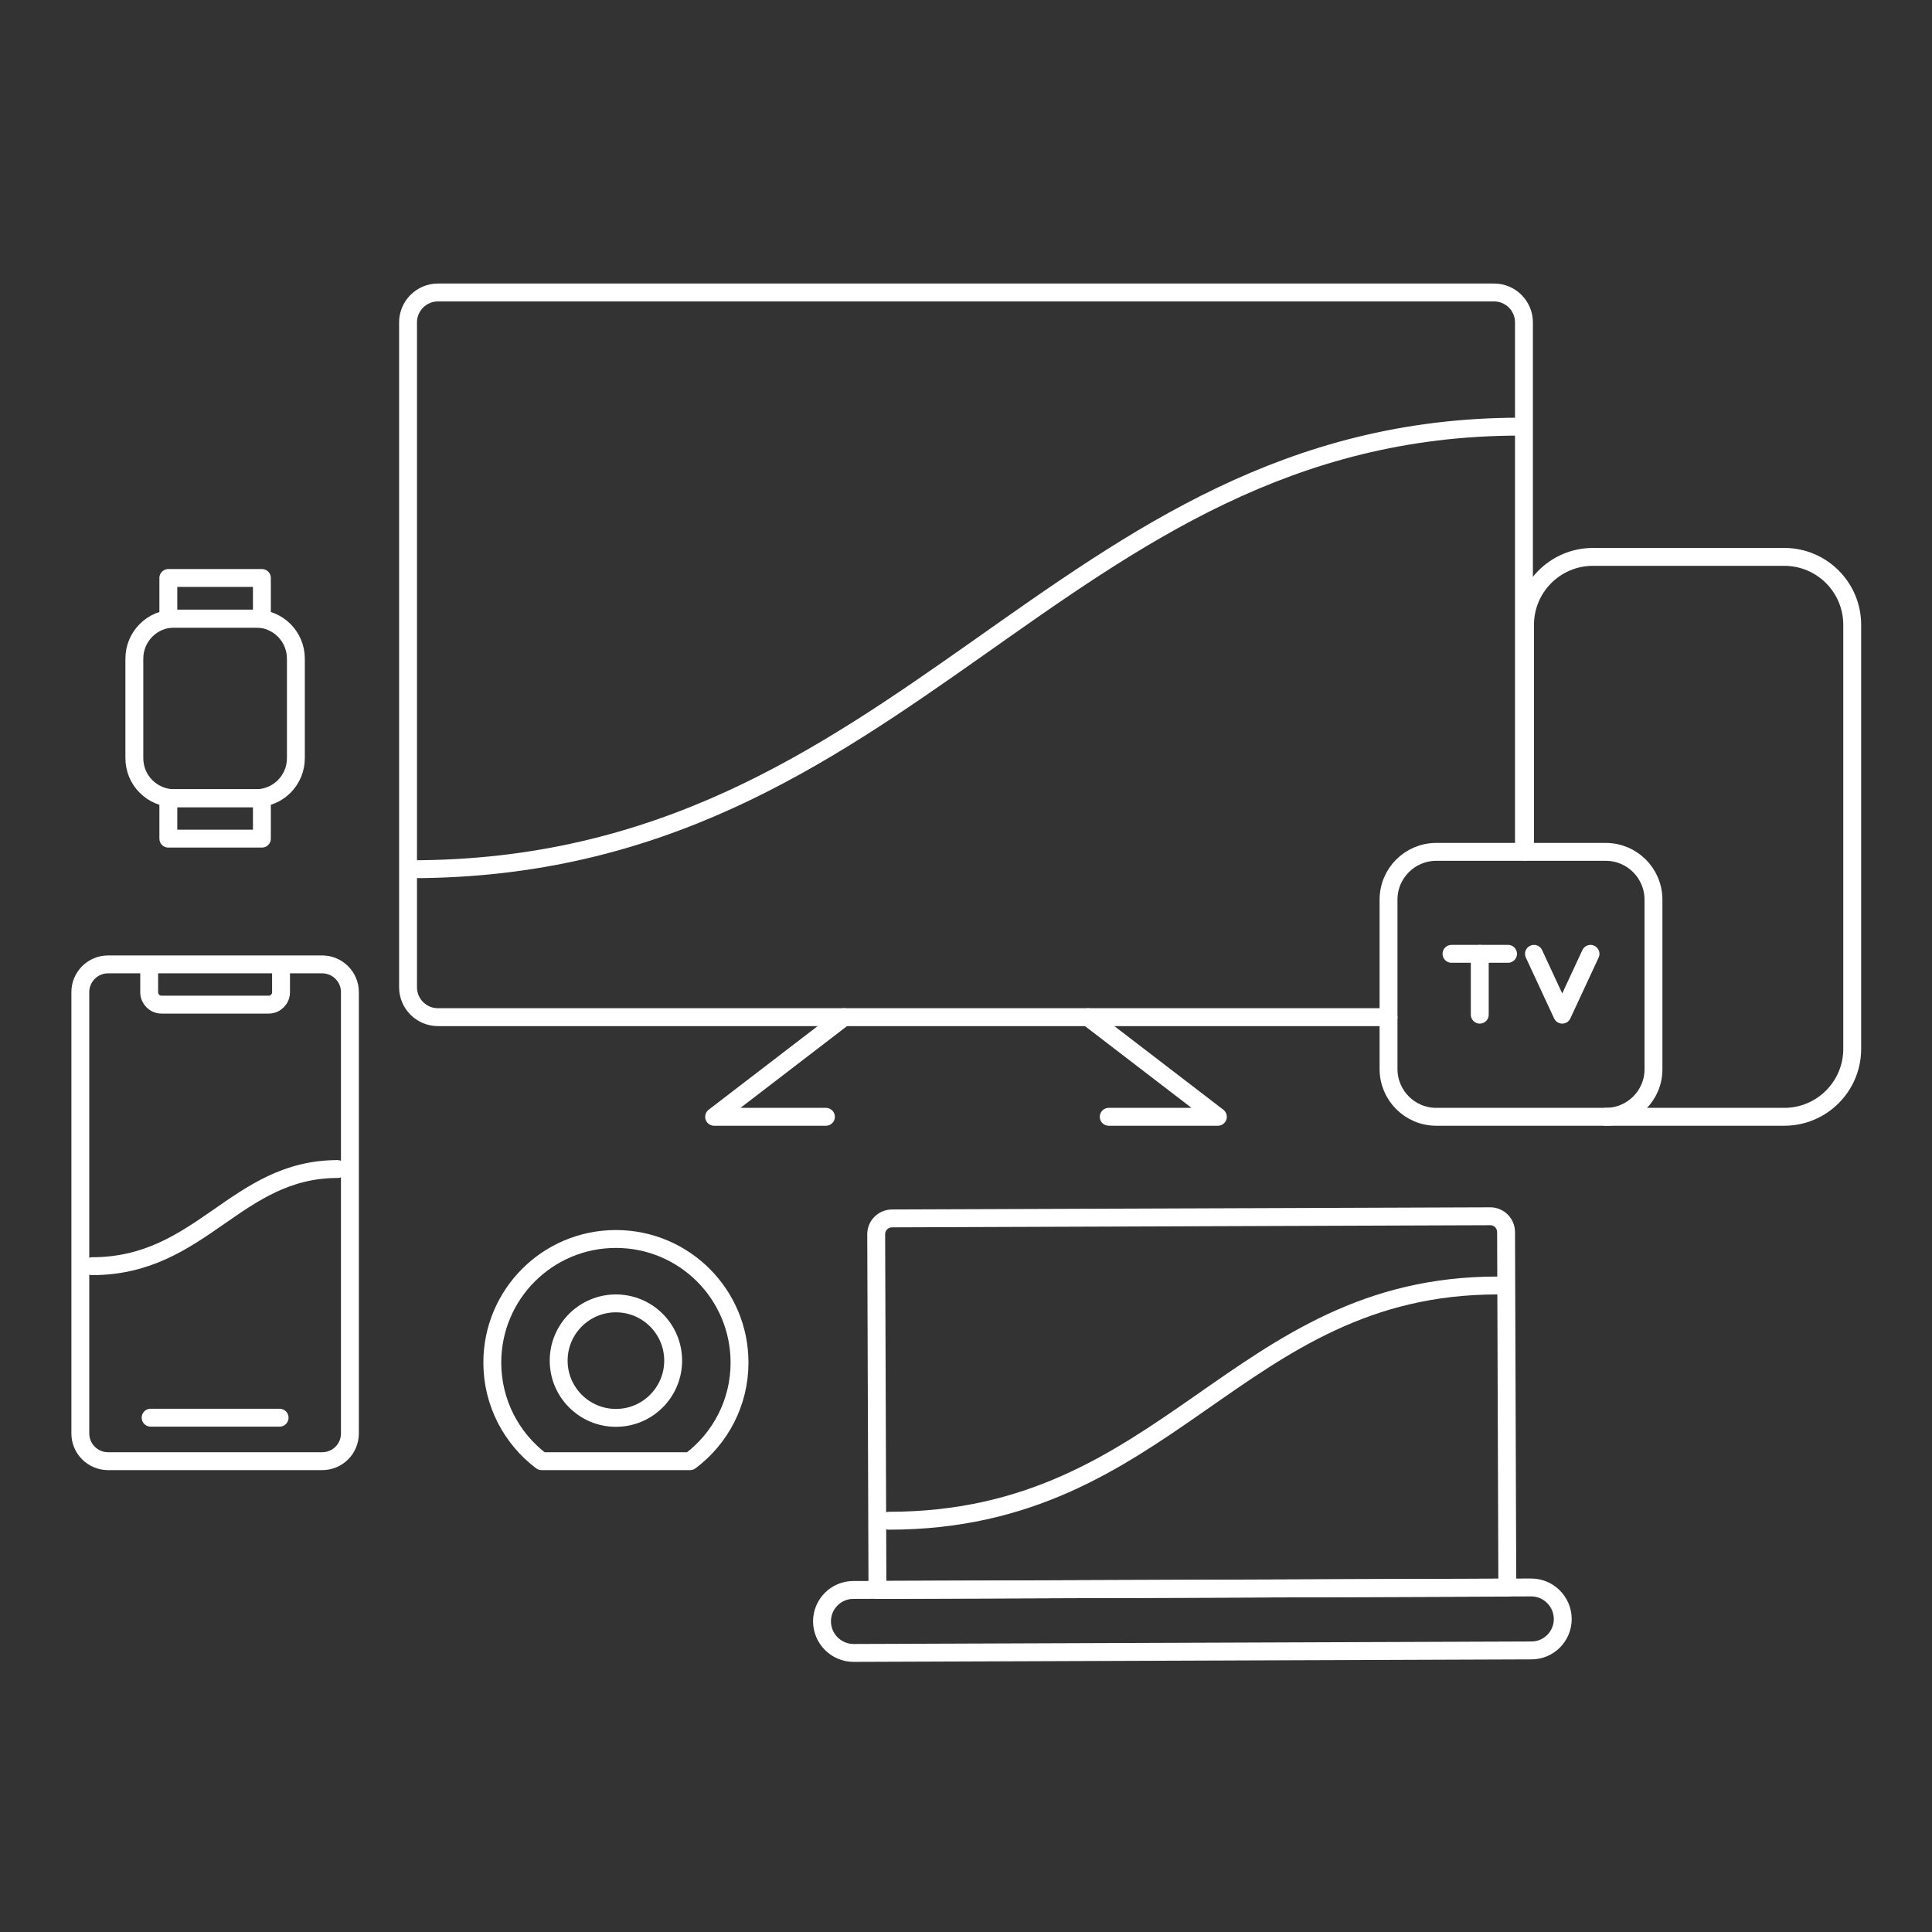
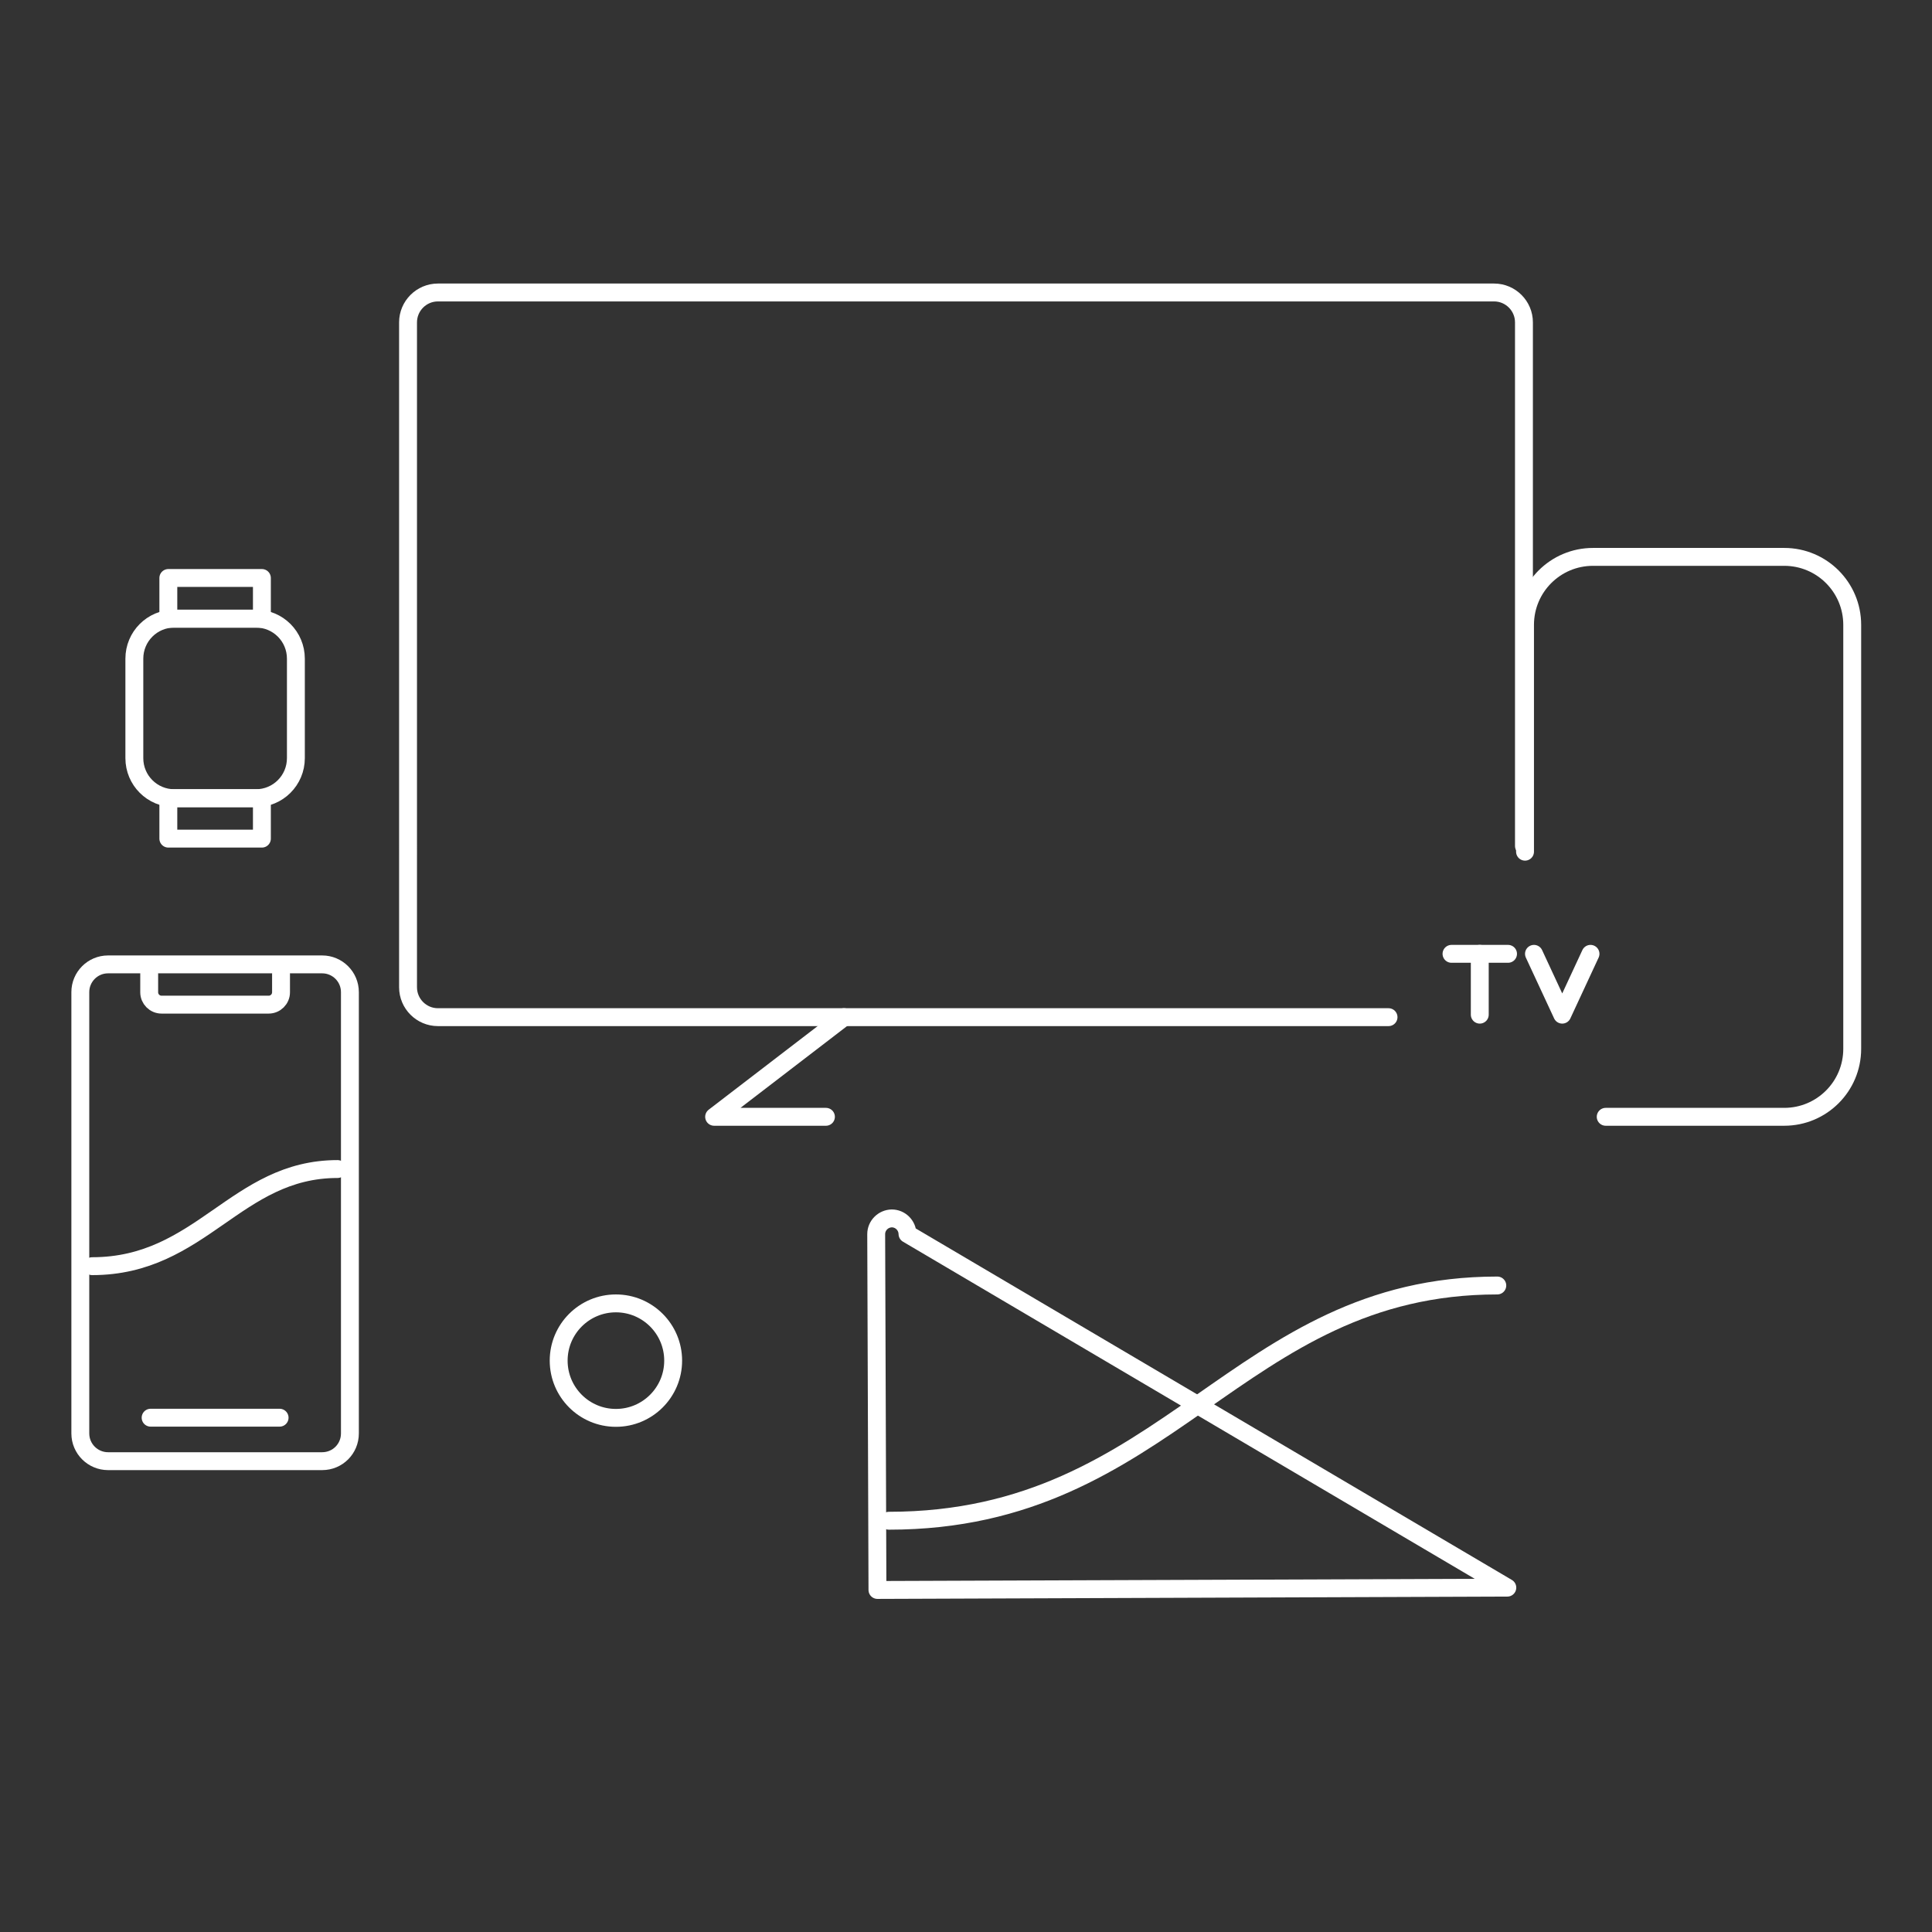
<svg xmlns="http://www.w3.org/2000/svg" version="1.1" id="Objects" x="0px" y="0px" viewBox="0 0 1080 1080" style="enable-background:new 0 0 1080 1080;" xml:space="preserve">
  <rect x="0" y="0" width="1080" height="1080" fill="#333333" stroke="none" />
  <style type="text/css">
	.st0{fill:none;}
	.st1{fill:none;stroke:#FFFFFF;stroke-width:10;stroke-linecap:round;stroke-linejoin:round;stroke-miterlimit:10;}
	.st2{fill:#1E1E1E;stroke:#FFFFFF;stroke-width:10;stroke-linecap:round;stroke-linejoin:round;stroke-miterlimit:10;}
</style>
  <g>
    <rect x="44.6" y="44.6" class="st0" width="990.7" height="990.7" />
    <path class="st1" d="M776.2,568.6H244.8c-9.2,0-16.7-7.5-16.7-16.7V180.2c0-9.2,7.5-16.7,16.7-16.7h590.4c9.2,0,16.7,7.5,16.7,16.7   v292.7" />
    <g>
      <path class="st1" d="M547.2,568.6" />
-       <polyline class="st1" points="608.2,568.6 680.8,624.3 619.8,624.3   " />
      <path class="st1" d="M534.3,568.6" />
      <polyline class="st1" points="471.8,568.6 399.2,624.3 461.7,624.3   " />
    </g>
    <path class="st1" d="M852.5,476.1V349.3c0-21,17-38,38-38h106.9c21,0,38,17,38,38v237c0,21-17,38-38,38h-99.8" />
    <g>
-       <path class="st1" d="M897.6,624.3h-94.7c-14.8,0-26.7-12-26.7-26.7v-94.7c0-14.8,12-26.7,26.7-26.7h94.7c14.8,0,26.7,12,26.7,26.7    v94.7C924.4,612.3,912.4,624.3,897.6,624.3z" />
      <line class="st1" x1="811.4" y1="533.2" x2="843" y2="533.2" />
      <line class="st1" x1="827.2" y1="533.2" x2="827.2" y2="567.2" />
      <polyline class="st1" points="889.1,533.2 873.3,567.2 873.3,567.2 857.5,533.2   " />
    </g>
    <path class="st1" d="M143,446.2H97.5c-12.4,0-22.4-10-22.4-22.4v-55.6c0-12.4,10-22.4,22.4-22.4H143c12.4,0,22.4,10,22.4,22.4v55.6   C165.4,436.2,155.4,446.2,143,446.2z" />
    <rect x="94.1" y="323.1" class="st1" width="52.3" height="22.8" />
    <rect x="94.1" y="446.2" class="st1" width="52.3" height="22.6" />
    <g>
-       <path class="st1" d="M413.4,761.7c0-38.2-30.9-69.1-69.1-69.1c-38.2,0-69.1,30.9-69.1,69.1c0,22.5,10.8,42.5,27.5,55.1h83.1    C402.6,804.2,413.4,784.2,413.4,761.7z" />
      <circle class="st1" cx="344.3" cy="760.6" r="32" />
    </g>
    <path class="st1" d="M180.1,816.8H60.4c-8.5,0-15.5-6.9-15.5-15.5V554.6c0-8.5,6.9-15.5,15.5-15.5h119.7c8.5,0,15.5,6.9,15.5,15.5   v246.7C195.6,809.9,188.7,816.8,180.1,816.8z" />
    <path class="st1" d="M83.4,544.4v8.9v1.4c0,3.8,3.1,6.9,6.9,6.9h59.9c3.8,0,6.9-3.1,6.9-6.9v-1.4v-8.9" />
    <line class="st2" x1="84.2" y1="792.5" x2="156.3" y2="792.5" />
-     <path class="st1" d="M842.6,887.5l-352.1,1.3l-0.7-198.9c0-4.8,3.9-8.7,8.7-8.8l334.6-1.2c4.8,0,8.7,3.9,8.8,8.7L842.6,887.5z" />
-     <path class="st1" d="M856.1,922.6L477.2,924c-9.7,0-17.6-7.8-17.7-17.6v0c0-9.7,7.8-17.6,17.5-17.6l378.9-1.4   c9.7,0,17.6,7.8,17.7,17.6v0C873.6,914.7,865.8,922.6,856.1,922.6z" />
-     <path class="st1" d="M849.7,238.5c-259.2,0-341.7,247.4-619.8,247.4" />
+     <path class="st1" d="M842.6,887.5l-352.1,1.3l-0.7-198.9c0-4.8,3.9-8.7,8.7-8.8c4.8,0,8.7,3.9,8.8,8.7L842.6,887.5z" />
    <path class="st1" d="M188.7,653.5c-56.9,0-76.1,54.3-137.2,54.3" />
    <path class="st1" d="M837,718.6c-146.2,0-183.3,131.5-340.1,131.5" />
  </g>
</svg>